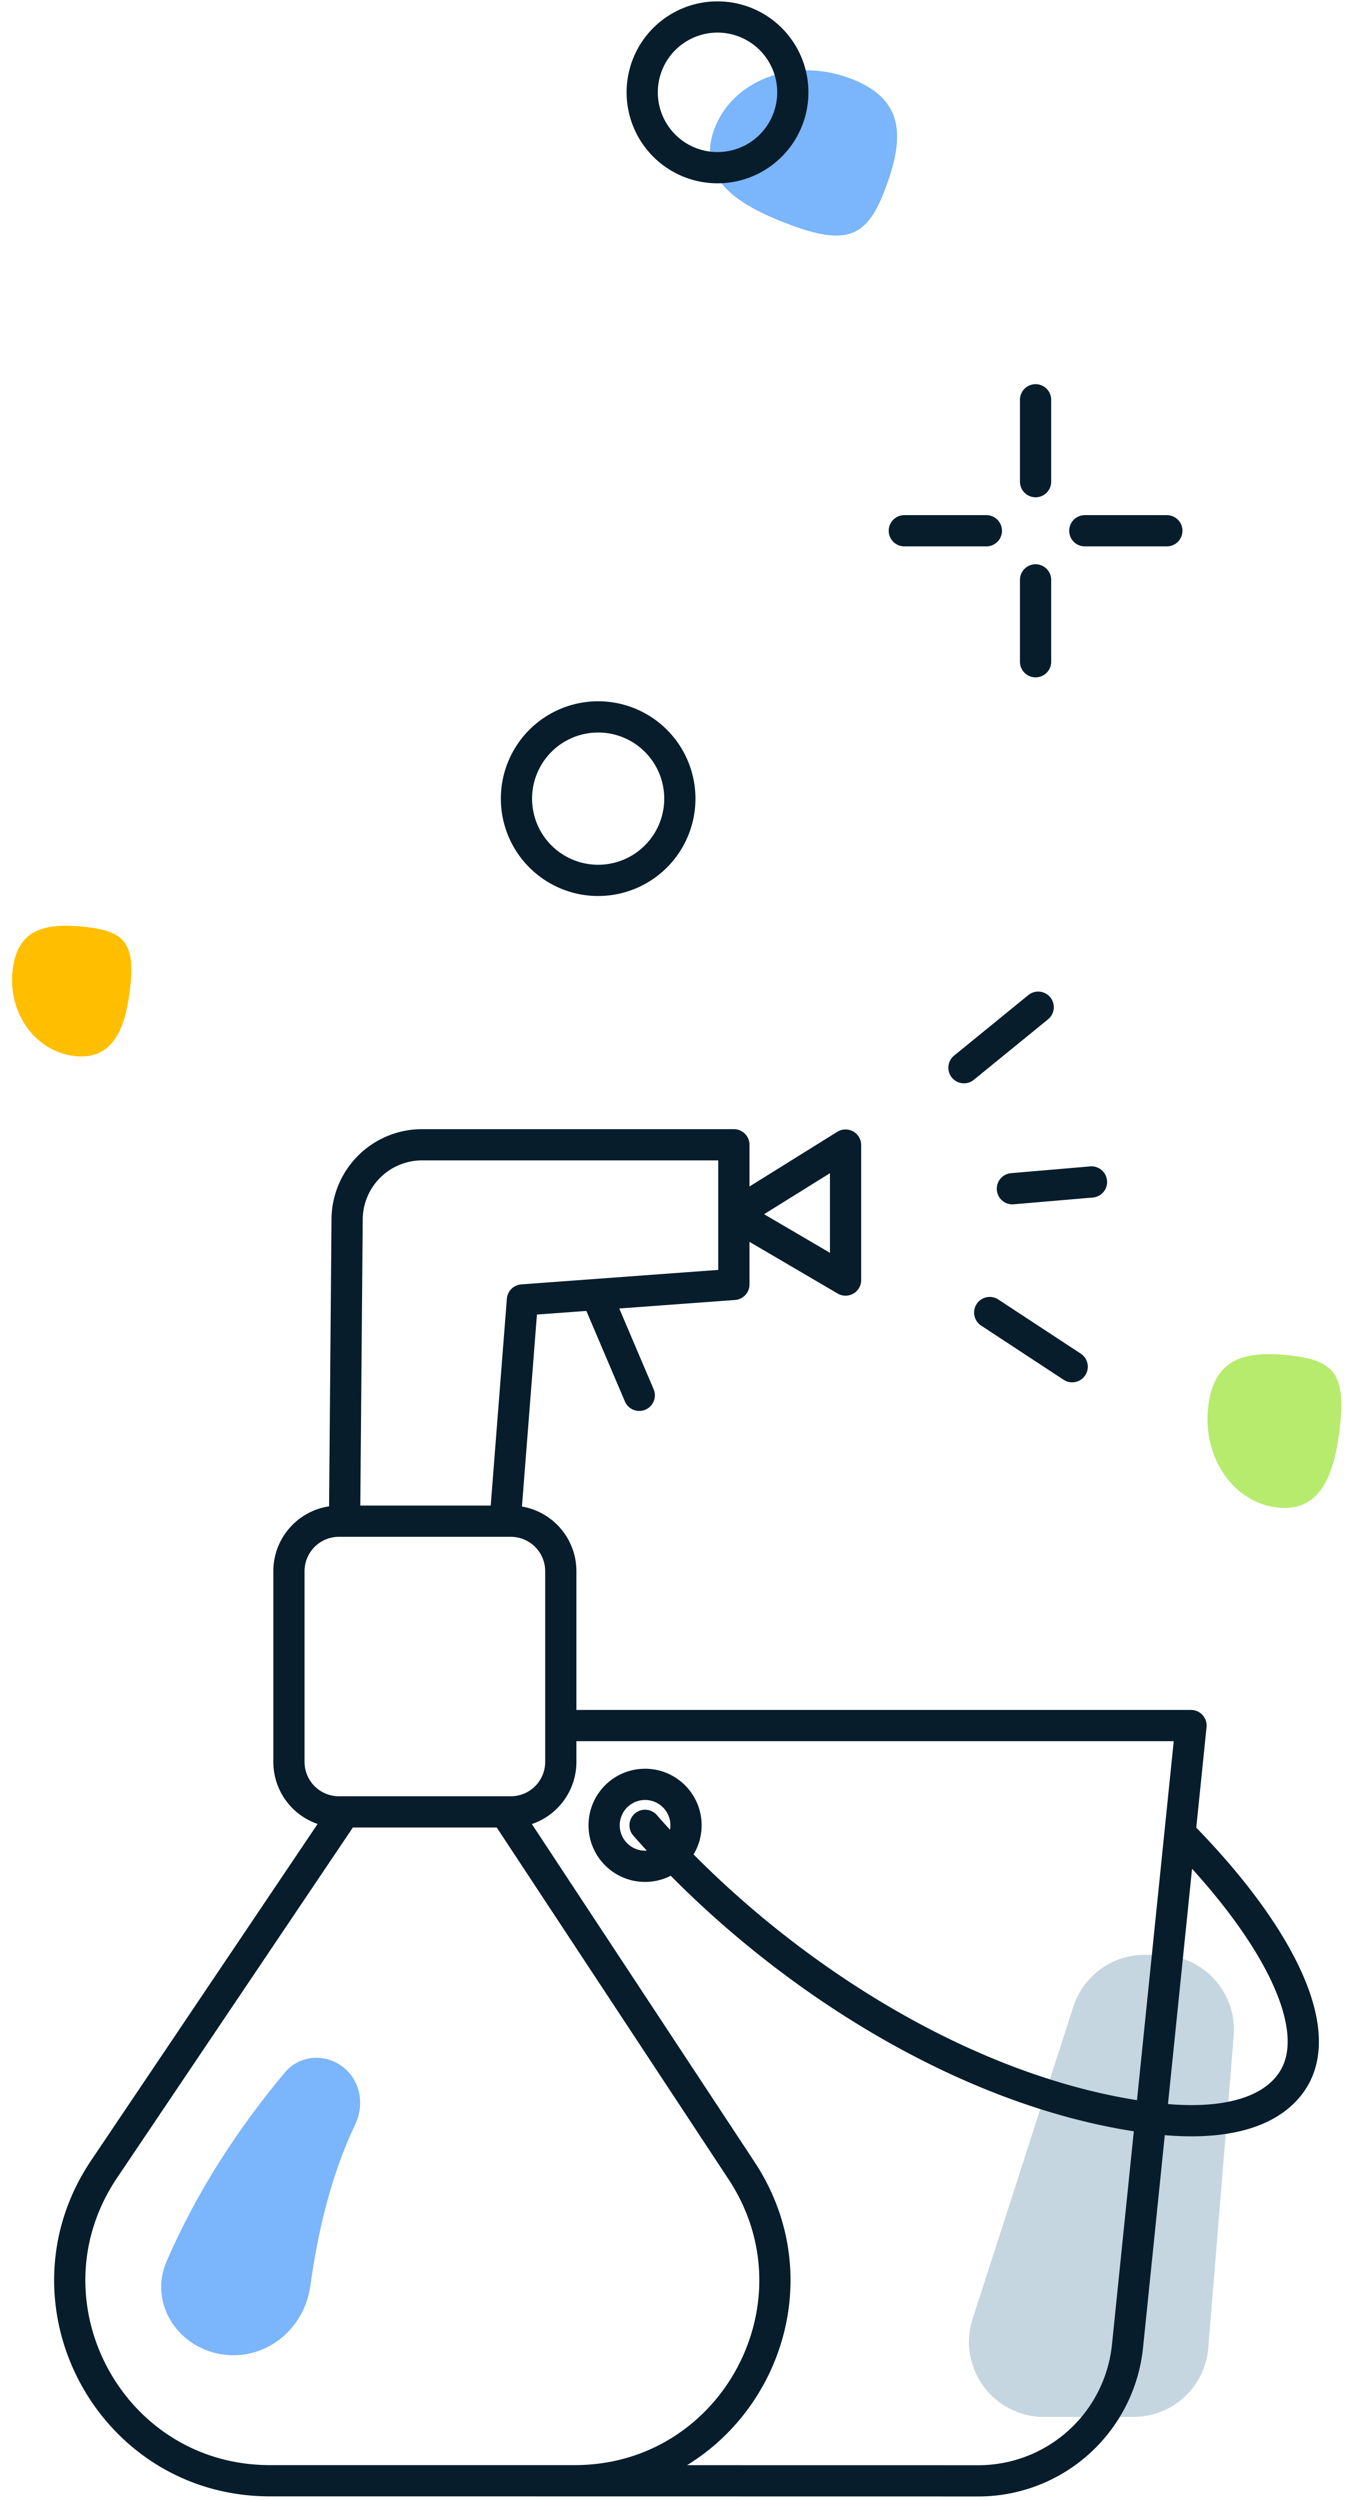
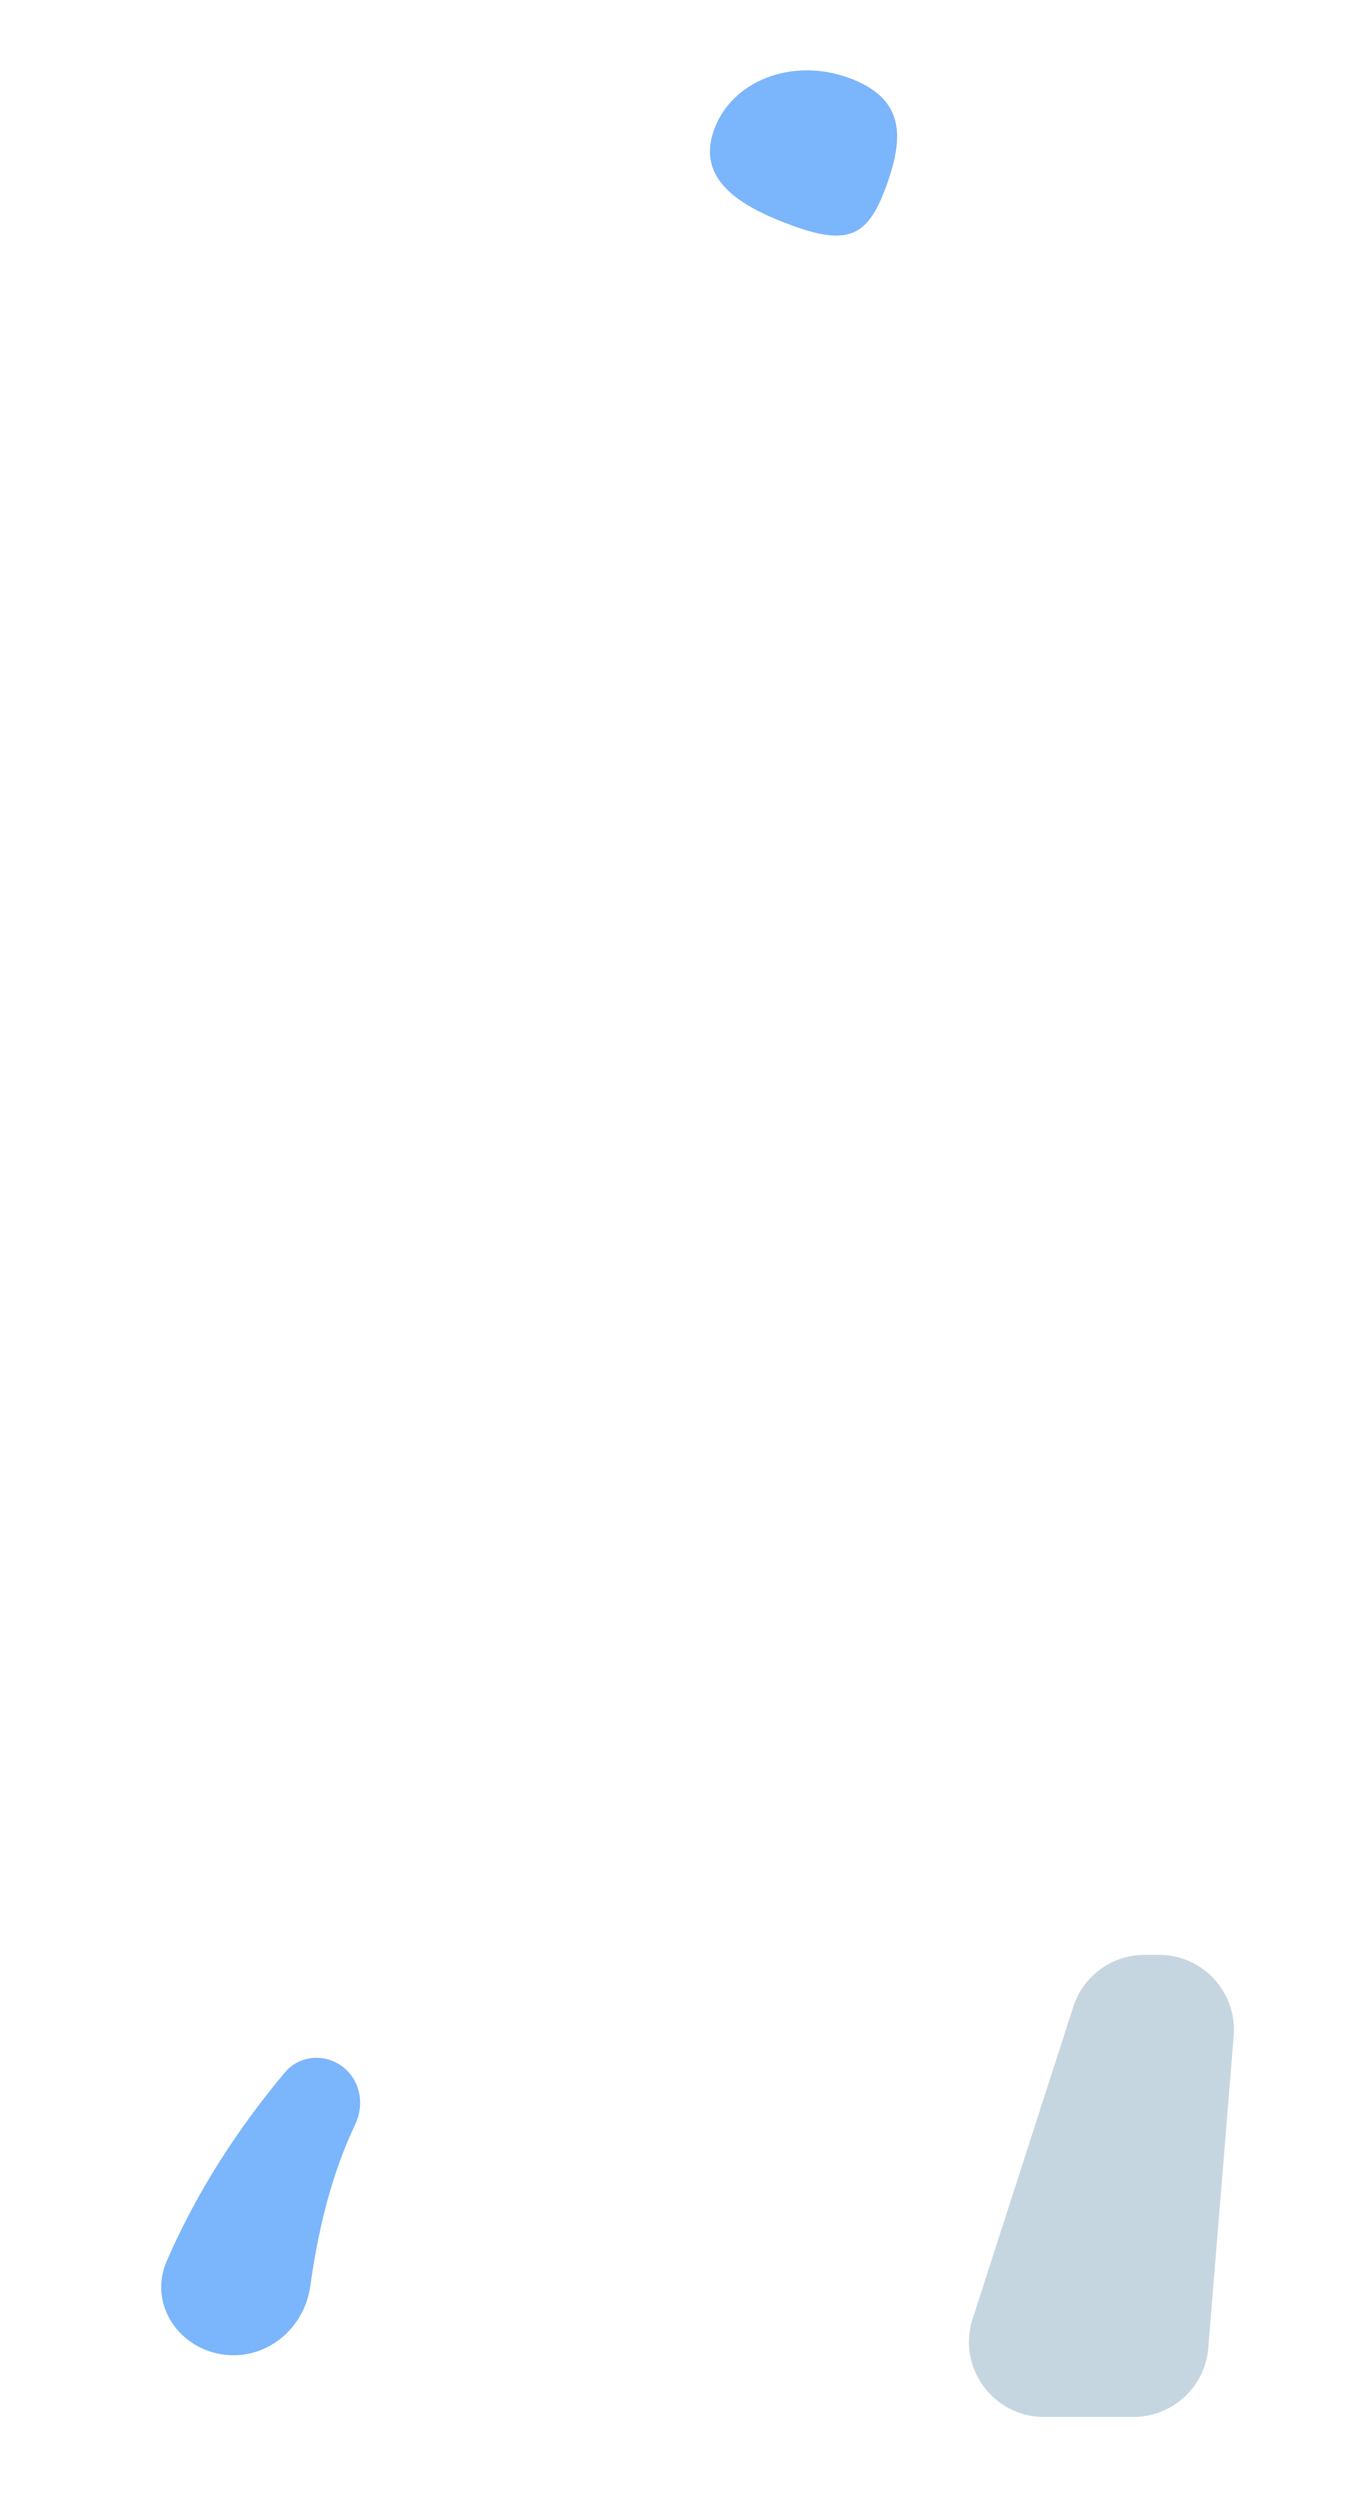
<svg xmlns="http://www.w3.org/2000/svg" width="108" height="200" fill="none">
  <path d="M83.576 193.368h7.177a6 6 0 005.98-5.512l2.036-24.971a6 6 0 00-5.98-6.487h-1.151a6 6 0 00-5.71 4.156l-8.062 24.971c-1.25 3.874 1.639 7.843 5.71 7.843z" fill="#C5D6E0" />
  <path d="M18.041 188.4c-3.716-.402-6.186-4.07-4.696-7.497 2.418-5.563 5.677-10.573 9.448-15.078 1.405-1.679 3.984-1.543 5.31.198.86 1.131.945 2.66.335 3.944-1.979 4.165-2.995 8.637-3.599 12.951-.47 3.355-3.43 5.846-6.798 5.482zM70.99 14.79c-1.415 3.926-2.872 4.938-7.384 3.322-4.512-1.616-7.856-3.795-6.442-7.721 1.414-3.926 6.218-5.799 10.73-4.183 4.511 1.616 4.51 4.657 3.095 8.582z" fill="#7BB5FB" />
-   <path d="M103.084 108.423c3.498.348 4.623 1.331 4.231 5.349-.393 4.017-1.486 7.196-4.983 6.848-3.498-.348-6.014-3.887-5.622-7.905.393-4.017 2.877-4.64 6.374-4.292z" fill="#B7EB6E" />
-   <path d="M6.66 74.142c3.12.31 4.128 1.15 3.794 4.56-.333 3.41-1.294 6.106-4.414 5.795C2.92 84.187.662 81.17.996 77.76c.333-3.41 2.545-3.928 5.664-3.618z" fill="#FFBF00" />
-   <path d="M82.907 31.986v6.55m0 7.858v6.549M72.4 42.464h6.568m7.881 0h6.568m-42.238 69.171l-3.436-8.065m11.011-6.394l8.941 5.237v-10.8l-8.94 5.563zm0 0V91.59H33.79a6 6 0 00-6 5.95l-.204 24.165m31.168-24.53v5.586l-11.011.809m39.64-9.005l-6.332.541m4.787 14.239l-6.602-4.333m3.88-24.429l-5.942 4.84M33.636 198.475l44.691.008a12 12 0 0011.94-10.777l1.87-18.256m-58.5 29.025H21.61c-12.813 0-20.429-14.31-13.27-24.938l19.245-28.574m6.051 53.512h12.377c12.743 0 20.372-14.17 13.357-24.808l-18.928-28.704m11.202 1.076c9.955 11.33 25.352 21.467 40.493 23.411m2.332-22.77c7.508 7.59 11.783 15.473 9.031 19.75-1.789 2.78-5.931 3.718-11.363 3.02m2.332-22.77l-2.332 22.77m2.332-22.77l.883-8.624H44.897m0 0v-12.35a4 4 0 00-4-4h-.455m4.455 16.35v2.907a4 4 0 01-4 4h-.455m-12.857 0h-.453a4 4 0 01-4-4v-15.257a4 4 0 014-4h.453m0 23.257h12.857m0-23.257l1.383-17.7 5.917-.435m-7.3 18.135H27.585m13.764-57.924a6.54 6.54 0 1013.078 0 6.54 6.54 0 00-13.078 0zM51.415 7.31a6.029 6.029 0 1012.057 0 6.029 6.029 0 00-12.057 0zm-3.049 138.728a3.278 3.278 0 106.556 0 3.278 3.278 0 00-6.556 0z" stroke="#071D2B" stroke-width="2.5" stroke-miterlimit="10" stroke-linecap="round" stroke-linejoin="round" />
</svg>